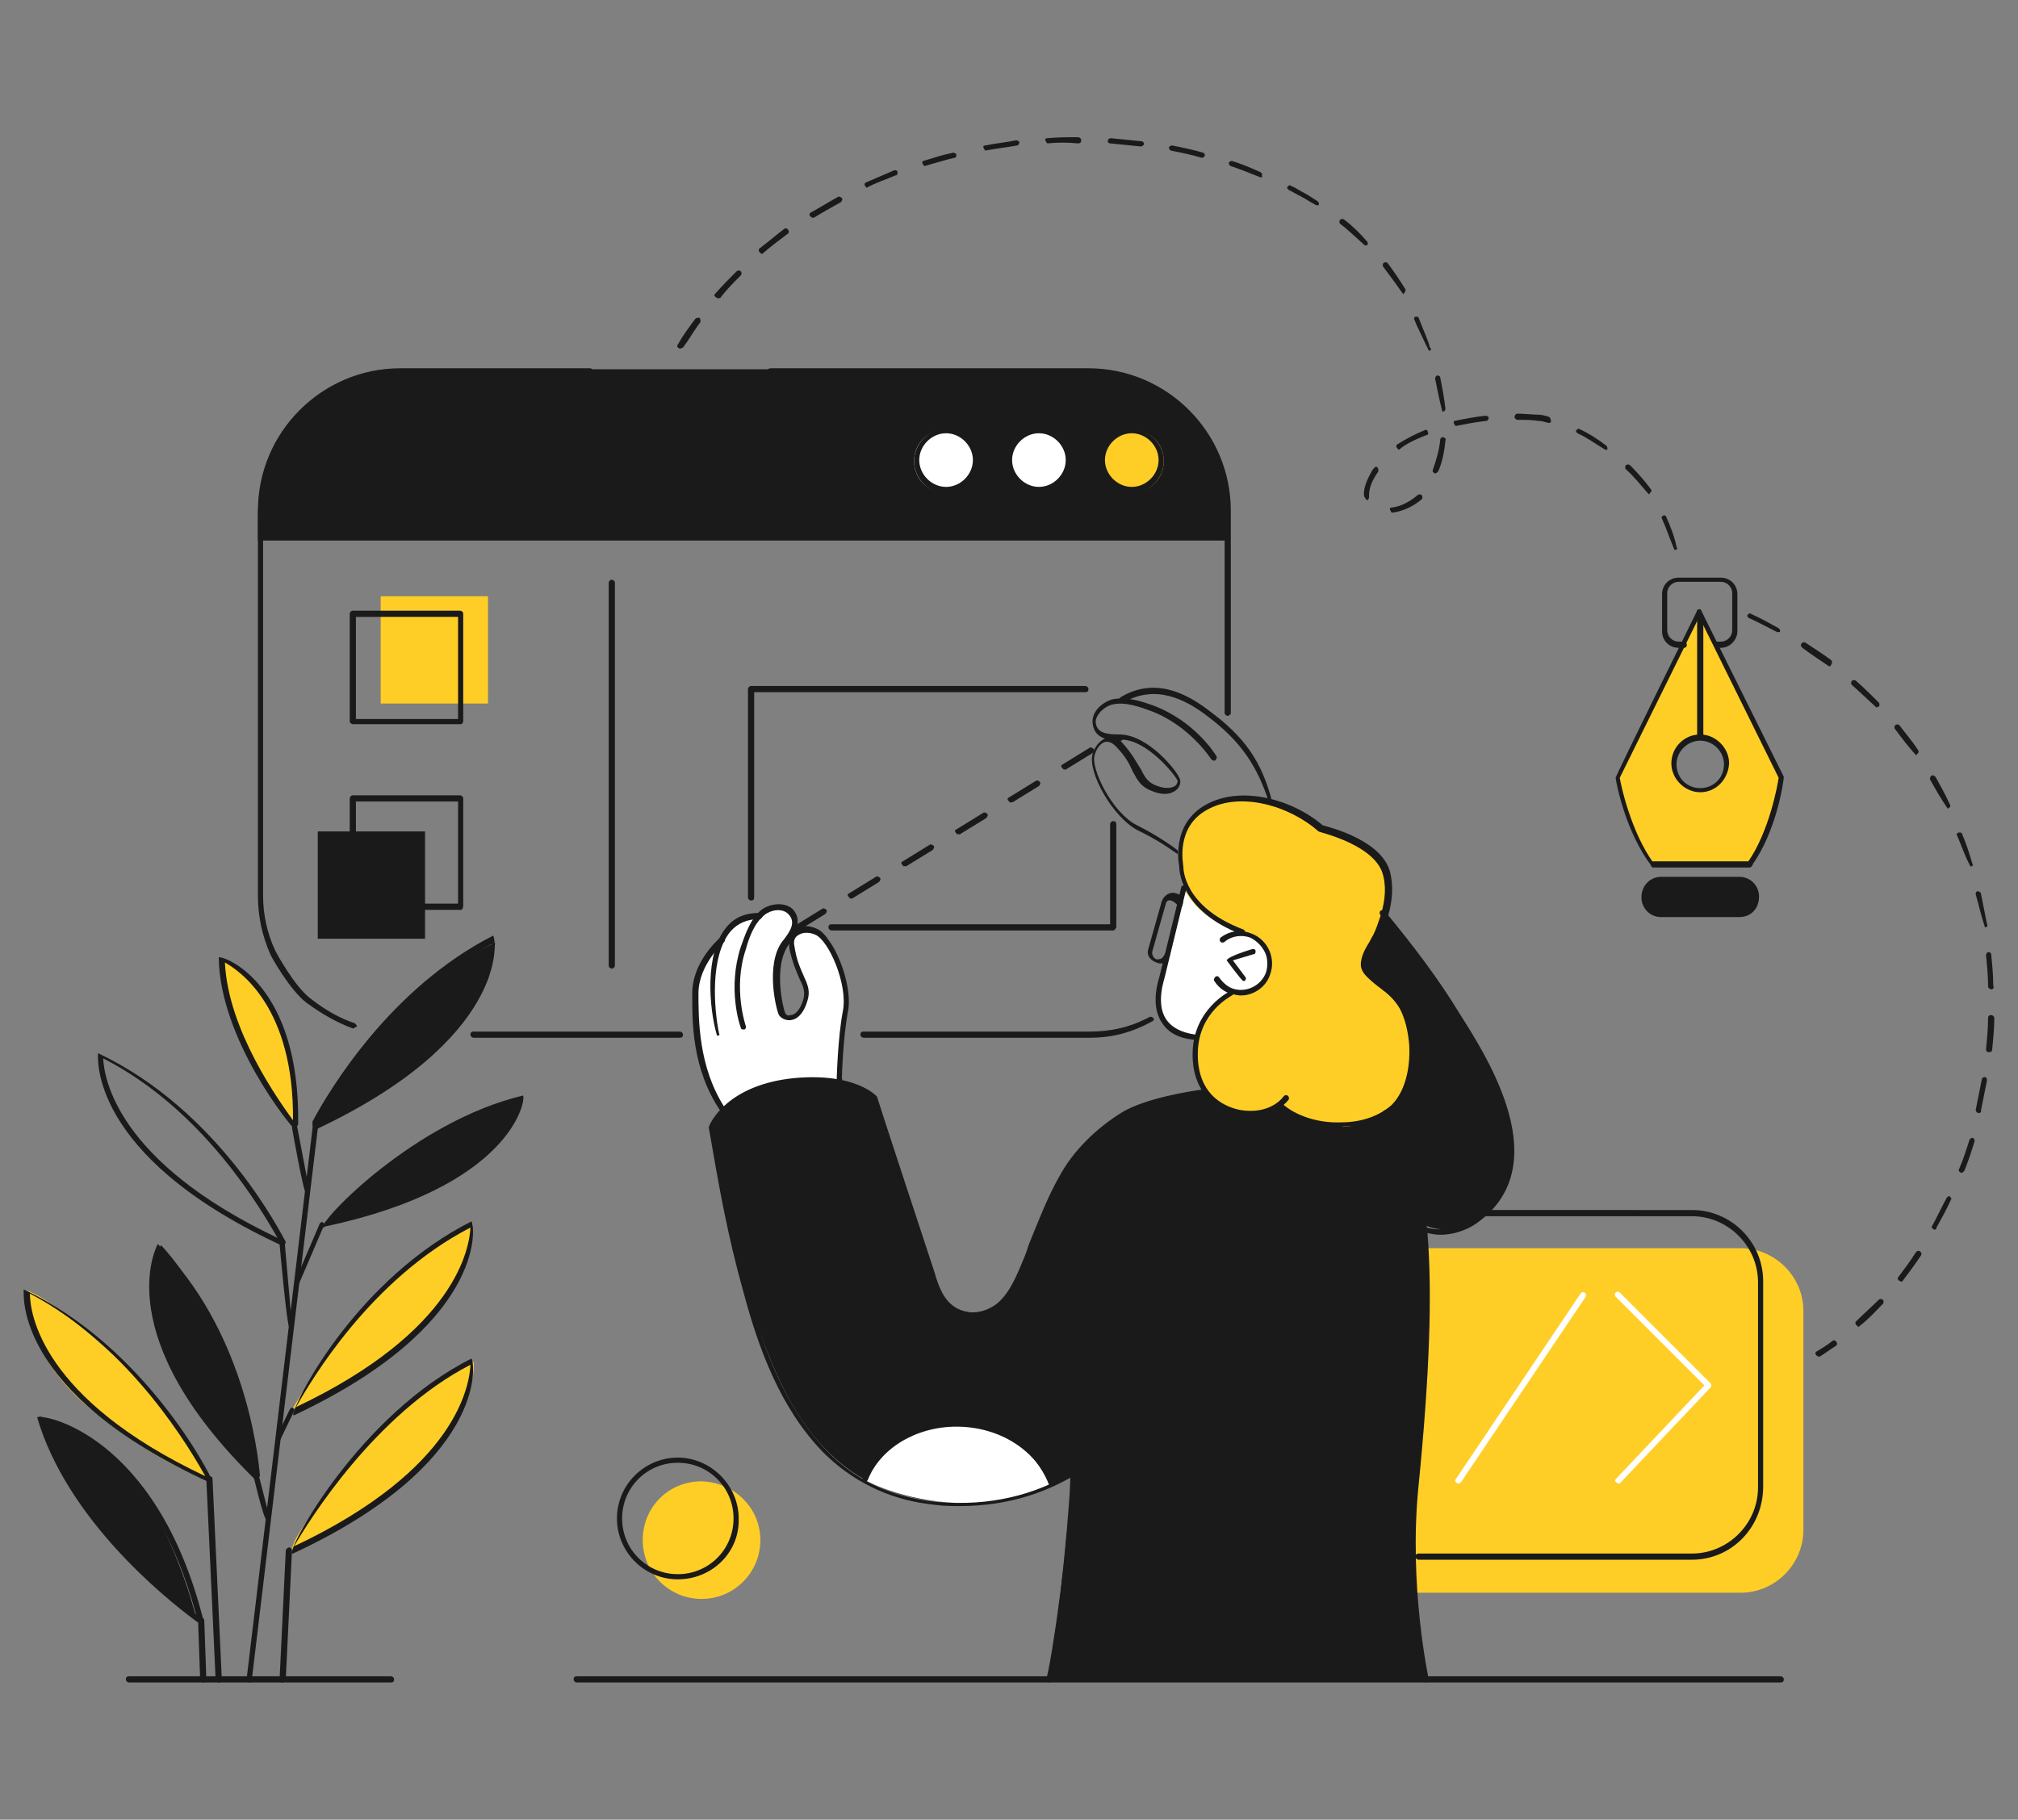
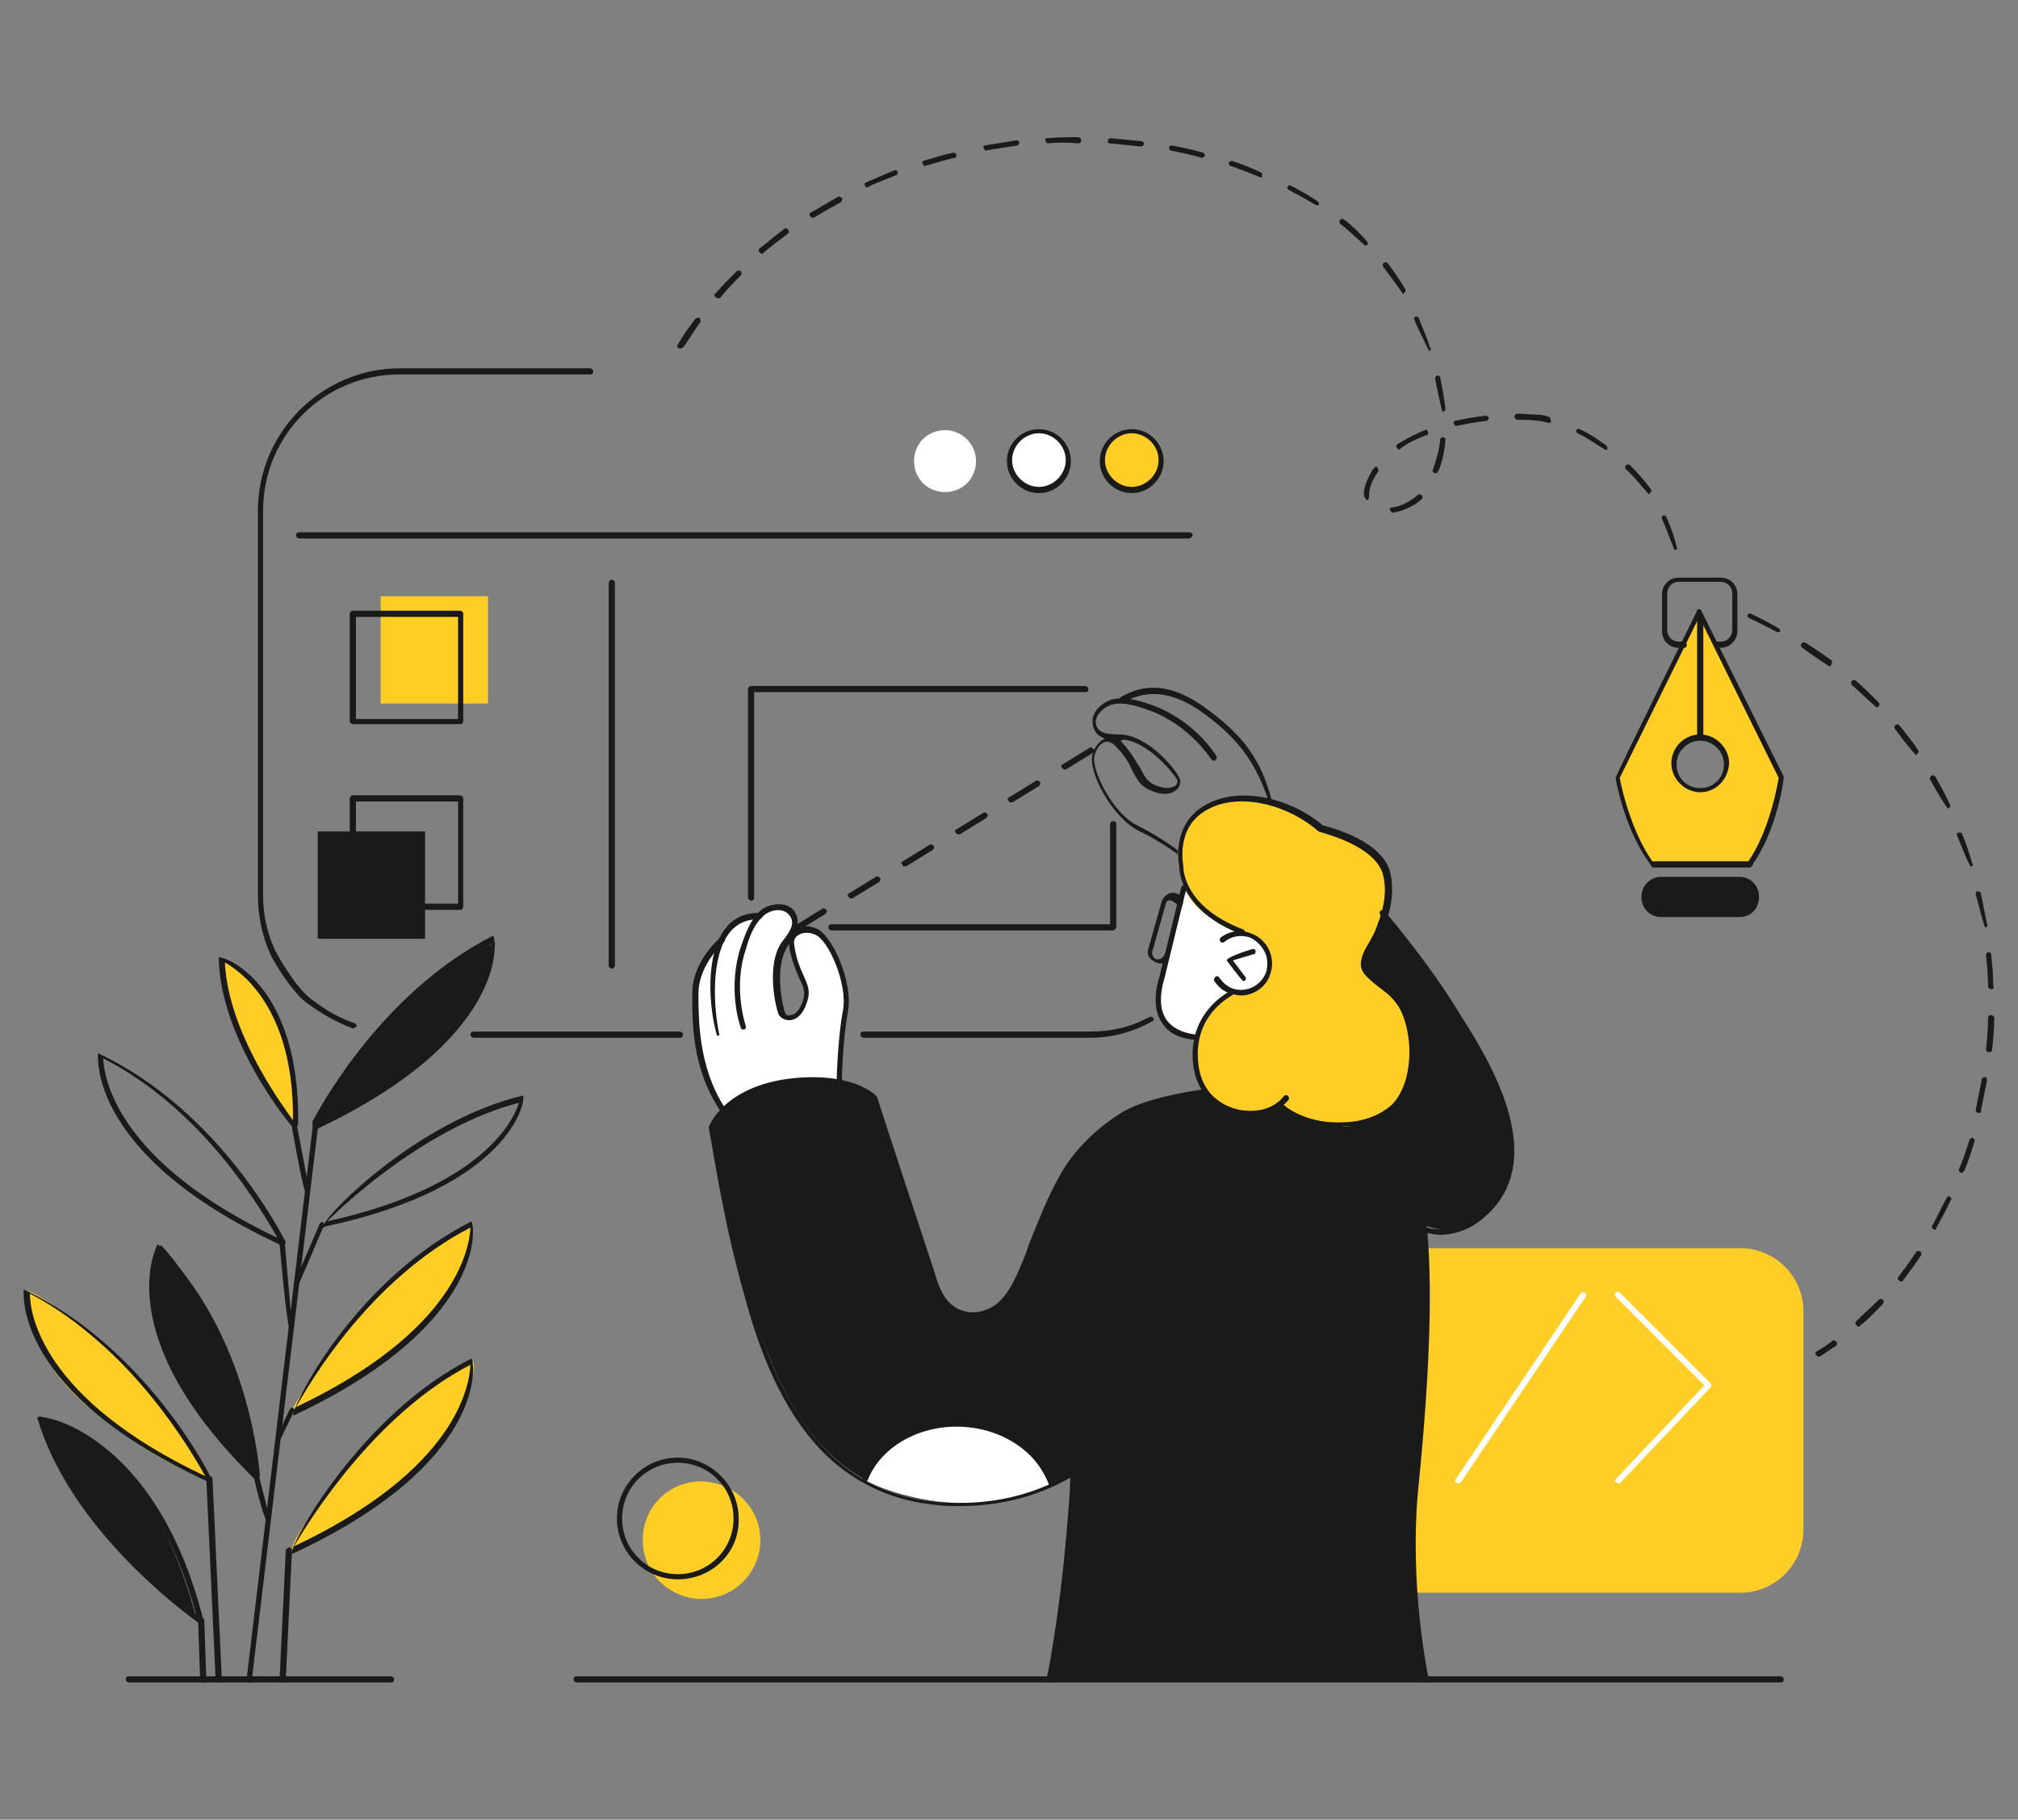
<svg xmlns="http://www.w3.org/2000/svg" id="_Layer_" x="0px" y="0px" viewBox="0 0 195.6 176.4" style="enable-background:new 0 0 195.6 176.4;" xml:space="preserve">
  <rect x="0" y="0" width="195.6" height="176.4" fill="#808080" stroke="none" />
  <style type="text/css">	.st0{fill:#FFCE26;}	.st1{fill:#1A1A1A;}	.st2{fill:#FFFFFF;}</style>
  <g>
    <path class="st0" d="M134.9,121h33.8c3.3,0,6.1,2.7,6.1,6.1v21.2c0,3.3-2.7,6.1-6.1,6.1h-33.8c-3.3,0-6.1-2.7-6.1-6.1v-21.2  C128.8,123.7,131.6,121,134.9,121z" />
    <path class="st1" d="M145.9,107.2c-0.9-2.4-2.7-6.1-4.7-9.2c-2.1-3.1-6.2-8.8-6.8-9.3l-1.6,2.8l-1.6,3.8l1.4,12.4l-16.1-1.9  c0,0-7.7,0.5-11.7,5.7c-4,5.2-3.5,7.1-5.6,11c-2.1,3.9-2.5,5.4-5.4,4.7c-2.8-0.6-3-2.6-3.7-4.7c-0.6-2-5-15.1-5.3-16.1  c0,0-3.1-2.5-8.4-1.6c-5.3,0.9-7.4,4.2-7.4,4.2s2.4,14.5,4.4,19.5c2,5.1,5.6,16.9,19,17.1c0,0,7.3,0.2,11.3-2.7  c0.3,0.2-1.2,16.2-2.1,19.8h36.7c0,0-2.1-10.3-1-18.8c1.1-8.5,1.3-20,1.1-21.7c-0.1-0.8-0.1-2-0.2-3.4c1.1,0.5,3.9,1,6.4-1.8  C147.4,113.7,146.8,109.6,145.9,107.2L145.9,107.2z" />
    <path class="st2" d="M81.3,104.7c0,0,0.6-5.4,0.6-5.8c0.1-0.4,0.5-2.9-0.3-4.7c-0.8-1.8-0.9-3.5-2.3-3.7c-1.4-0.2-1.9-0.1-2.3,0.4  c-0.4,0.5-0.2,1.9,0.2,2.7c0.4,0.8,1.8,3.5,0.4,4.5c-1.4,1-1.9,0.2-2-1.1c-0.2-1.3-0.3-3.7,0.2-4.7s1.5-1.9,1.4-2.7  c0-0.8-0.8-1.6-1.8-1.5c-1,0.2-1.7,0.7-1.7,0.7s-3.3,0-4,2.9c0,0-2,1.6-2.4,4.2c-0.3,2.6,0.2,5.6,0.5,6.7c0.3,1.1,1.5,4.2,2.2,5  c0,0,2.5-2,4.5-2.4C76.5,104.8,81.3,104.7,81.3,104.7L81.3,104.7z" />
    <path class="st2" d="M114.7,86c0,0-1.9,8.1-2.1,9.1c-0.2,1.1-0.9,4.6,3.4,5.3c0,0,0.5-1.7,1.6-2.7c1.1-1,1.9-1.7,1.9-1.7  s2.9,0.5,3.6-1.9c0.7-2.5-1.5-3.5-2.3-3.7c-0.8-0.2-1.5-0.5-1.5-0.5S115.4,87.8,114.7,86L114.7,86z" />
    <path class="st0" d="M114.8,86c0,0-1.3-3.3,0-5.6c1.3-2.2,3.6-2.9,5.5-2.9c1.9,0,5.4,0.9,7.5,2.9c0,0,4.6,1.1,5.9,3.2  c1.3,2.1,0.6,4.6,0.3,5.3c-0.3,0.7-1.8,3.7-1.9,4.4c0,0-0.3,0.6,1.1,1.8c1.4,1.2,3.1,2.7,3.4,5.2c0.3,2.5,0.2,6.8-3.9,8.4  c-4.1,1.6-8.1-0.8-8.6-1.4c-0.4,0-4.6,1.7-6.9-1.1c-2.3-2.8-1.1-6.3-0.6-7.1s1.8-2.5,2.7-2.9c0,0,2.6,0.7,3.5-1.4  c0.8-2.1-0.2-3.6-1.1-4.1c-0.9-0.5-1.7-0.3-1.7-0.3S115.7,88.8,114.8,86L114.8,86z" />
    <path class="st1" d="M168.6,88.7H161c-0.9,0-1.6-0.7-1.6-1.6c0-1,0.7-1.8,1.6-1.8h7.6c0.9,0,1.6,0.7,1.6,1.6  C170.3,87.9,169.5,88.7,168.6,88.7z" />
    <path class="st0" d="M164.8,59.3l-7.9,16.1c0,0,1.1,6,3.4,8.4h9.3c0,0,2.9-4.9,3.1-8.4L164.8,59.3L164.8,59.3z M164.8,76.6  c-1.4,0-2.5-1.1-2.5-2.5c0-1.4,1.1-2.5,2.5-2.5c1.4,0,2.5,1.1,2.5,2.5C167.3,75.4,166.1,76.6,164.8,76.6z" />
    <path class="st0" d="M28.4,136.5c0,0,3.5-6.2,8.1-11c4.6-4.8,9.3-6.9,9.3-6.9s-0.1,6.1-7,11.9C31.9,136.3,28.4,136.5,28.4,136.5z" />
    <path class="st0" d="M28.7,109c0,0,0-5.5-1.2-8.7c-1.1-3.2-3.8-6.5-6-7.4c0,0,0,3.2,1.7,7.4c1.7,4.2,5.4,8.9,5.4,8.9L28.7,109  L28.7,109z" />
    <path class="st1" d="M30.8,109.2c0,0,8-3.6,11.5-7.4s4.6-6,5-6.9c0.3-0.9,0.7-3.5,0.7-3.5s-5.4,2.2-10.3,7.7  C32.9,104.4,30.9,108.2,30.8,109.2L30.8,109.2z" />
-     <path class="st1" d="M31.3,118.7c0,0,8.5-1.9,12.8-4.7s6.5-6.6,6.6-7.4c0,0-6,1.1-11.2,5.1C34.2,115.7,31.3,118.7,31.3,118.7  L31.3,118.7z" />
    <path class="st1" d="M24.9,143.1c0,0-0.6-7.7-3.6-13.7s-5.7-8.7-5.7-8.7s-2.3,4.4,0.8,11.2C19.5,138.7,24.9,143.1,24.9,143.1  L24.9,143.1z" />
    <path class="st0" d="M28.3,150.3c0,0,8.4-3.9,12.4-8.1c3.9-4.2,5.5-8.5,5.2-10.2c0,0-6.2,2.9-10.5,8.3  C30.9,145.6,28.2,149.3,28.3,150.3z" />
    <path class="st0" d="M20.3,143.5c0,0-2.5-5.8-7.1-10.1c-4.5-4.3-9.1-8-10.7-8.3c0,0-0.4,6,6.3,11.5S20.3,143.5,20.3,143.5  L20.3,143.5z" />
    <path class="st1" d="M19.2,156.9c0,0-6.2-4.9-9.7-9.2c-3.4-4.3-5.7-10.4-5.7-10.4s6.6,1.7,10.2,7.6c3.7,5.9,5.1,12.3,5.1,12.3  V156.9z" />
-     <path class="st1" d="M119,50c0-7.8-6.2-14.2-13.7-14.2H38.7C31.1,35.8,25,42.2,25,50v2.4h94V50z" />
    <path class="st2" d="M94.6,44.7c0,1.7-1.3,3-3,3c-1.7,0-3-1.3-3-3s1.3-3,3-3C93.2,41.7,94.6,43,94.6,44.7z" />
    <path class="st2" d="M103.7,44.7c0,1.7-1.3,3-3,3c-1.7,0-3-1.3-3-3s1.3-3,3-3C102.3,41.7,103.7,43,103.7,44.7z" />
    <path class="st0" d="M112.8,44.7c0,1.7-1.3,3-3,3c-1.7,0-3-1.3-3-3s1.3-3,3-3C111.5,41.7,112.8,43,112.8,44.7z" />
    <rect x="36.9" y="57.8" class="st0" width="10.4" height="10.4" />
    <rect x="30.8" y="80.6" class="st1" width="10.4" height="10.4" />
    <path class="st0" d="M73.7,149.3c0,3.1-2.5,5.7-5.7,5.7c-3.1,0-5.7-2.5-5.7-5.7s2.5-5.7,5.7-5.7C71.2,143.7,73.7,146.2,73.7,149.3z  " />
    <path class="st2" d="M83.7,143.4c0,0,3.5,2.1,9.2,2.3c5.7,0.2,8.8-1.7,8.8-1.7s-1.9-5.9-8.8-5.9S83.8,142.9,83.7,143.4L83.7,143.4z  " />
    <path class="st1" d="M93,146c-0.7,0-1.4,0-2.2-0.1l-0.8-0.1c-4-0.5-7.5-2.3-10.2-5c-4.2-4.3-6.3-10.2-7.7-15.4  c-1.6-5.7-2.4-10.3-3.4-16.1c0.1-0.5,1.9-4.2,8.4-4.8c5.8-0.5,7.8,1.7,7.9,1.8c0,0.1,5.6,17.1,5.6,17.1c0.4,1.4,0.9,2.7,2.1,3.4  c1.2,0.7,2.7,0.5,3.9-0.4c1.1-0.9,1.7-2.2,2.3-3.6c0.3-0.7,0.6-1.4,0.8-2.1c0.9-2.2,1.8-4.6,3-6.7c1.3-2.4,3.5-4.6,6.1-6.2  c2.2-1.3,6.3-2,7.9-2.2c0.2,0,0.3,0.1,0.3,0.2c0,0.1-0.1,0.3-0.2,0.3c-1.3,0.2-5.5,0.8-7.7,2.2c-2.6,1.6-4.7,3.6-6,6  c-1.2,2.1-2.1,4.4-3,6.7c-0.3,0.7-0.6,1.4-0.8,2.1c-0.6,1.4-1.3,2.9-2.4,3.9c-1.3,1.1-3,1.3-4.5,0.5c-1.4-0.8-1.9-2.3-2.3-3.7  l-1.9-5.9l-3.6-11c-0.3-0.3-2.2-2-7.4-1.6c-5.7,0.5-7.7,3.6-8,4.1c1,5.9,1.8,10.5,3.4,16.1c1.4,5.2,3.5,11,7.6,15.2  c2.6,2.7,6,4.3,9.8,4.8l0.8,0.1c21,1.8,26-22.4,26.1-22.7c0-0.1,0.2-0.2,0.3-0.2c0.1,0,0.2,0.2,0.2,0.3  C117.4,123.1,112.6,146,93,146L93,146z" />
    <path class="st2" d="M141.3,143.8c-0.3-0.1-0.3-0.3-0.2-0.4l12.1-18c0.1-0.1,0.2-0.2,0.4-0.1c0.1,0.1,0.2,0.2,0.1,0.4l-12.1,18  C141.5,143.8,141.4,143.8,141.3,143.8L141.3,143.8z" />
    <path class="st2" d="M156.8,143.8c-0.3-0.2-0.3-0.3-0.2-0.4l8.6-9.1l-8.6-8.6c-0.1-0.1-0.1-0.3,0-0.4c0.1-0.1,0.3-0.1,0.4,0  l8.8,8.8c0.1,0.1,0.1,0.3,0,0.4l-8.8,9.3C157,143.8,156.9,143.8,156.8,143.8L156.8,143.8z" />
    <path class="st1" d="M37.9,163.1H12.5c-0.1,0-0.3-0.1-0.3-0.3c0-0.2,0.1-0.3,0.3-0.3h25.4c0.1,0,0.3,0.1,0.3,0.3  C38.2,163,38.1,163.1,37.9,163.1z" />
    <path class="st1" d="M20.3,143.7c-19-8.7-18-18.3-18-18.7c11.9,5.6,18.2,18.2,18.2,18.4C20.5,143.7,20.4,143.7,20.3,143.7z   M2.9,125.4c0,1.9,1.1,10.2,17,17.7C18.6,140.8,12.8,130.6,2.9,125.4z" />
    <path class="st1" d="M28.3,150.6c-0.4-0.6,6.6-13.5,17.4-18.9c0.4,0.6,1.4,10.2-17.3,18.9C28.3,150.6,28.3,150.6,28.3,150.6  L28.3,150.6z M45.6,132.3c-9.3,4.8-15.7,15.2-17.1,17.6C44.4,142.4,45.5,134.2,45.6,132.3z" />
    <path class="st1" d="M19.5,157.4c-0.2,0-0.7-0.4-0.7-0.4c-2.8-2.1-12.3-9.7-15.2-19.6C4,137,15.1,138.9,19.7,157  C19.6,157.4,19.5,157.4,19.5,157.4z M4.2,137.6c3,9.7,12.6,17.3,14.8,18.9C14.9,141.3,6.3,138.2,4.2,137.6z" />
    <path class="st1" d="M24.7,143.4c-14.1-13.8-9.6-22.5-9.4-22.8c8.3,8.2,9.7,20.1,9.9,22.5C24.8,143.4,24.7,143.4,24.7,143.4  L24.7,143.4z M15.6,121.1c-0.7,1.7-2.8,9.7,9,21.5C24.3,139.7,22.7,128.8,15.6,121.1z" />
    <path class="st1" d="M27.5,120.8c-0.1,0-0.7-0.3-0.7-0.3c-18.2-8.6-17.3-18-17.3-18.4c11.9,5.6,17.9,17.8,18.2,18.3  C27.6,120.8,27.5,120.8,27.5,120.8L27.5,120.8z M10,102.6c0.1,1.9,1.3,10,16.9,17.4C25.4,117.4,19.8,107.6,10,102.6z" />
    <path class="st1" d="M28.5,109.4c-0.3-0.2-7.2-8.6-7.3-16.6c0.7-0.1,7.9,2.7,7.7,16.2C28.7,109.4,28.6,109.4,28.5,109.4z   M21.8,93.3c0.3,6.6,5.3,13.5,6.6,15.3C28.5,97.6,23.2,94.1,21.8,93.3z" />
    <path class="st1" d="M30.5,109.6c-0.3-0.3-0.2-0.9-0.2-0.9c1.6-3,7.5-12.9,17.5-18c0.4,0.6,1.3,10.1-17.2,18.8  C30.6,109.6,30.6,109.7,30.5,109.6L30.5,109.6z M30.9,108.9c15.6-7.4,16.8-15.6,16.8-17.4C38.1,96.5,32.4,106,30.9,108.9z" />
    <path class="st1" d="M28.4,137.2c0.3-1.8,6.4-13.3,17.3-18.8c0.4,0.6,1.3,10.1-17.2,18.8C28.5,137.1,28.5,137.2,28.4,137.2z   M45.6,119c-9.7,5-15.5,14.9-16.9,17.4C44.3,129,45.5,120.9,45.6,119z" />
    <path class="st1" d="M31.3,119c-0.3-0.7,8.9-10.3,19.4-12.8c0.3,0.6-1.3,8.9-19.2,12.7C31.4,119,31.3,119,31.3,119L31.3,119z   M50.3,106.9c-8.8,2.3-16.7,9.6-18.6,11.5C46.7,115.1,49.8,108.6,50.3,106.9z" />
    <path class="st1" d="M24.2,163.1c-0.2,0-0.3-0.2-0.3-0.3l6.4-53.5c0-0.1,0.1-0.2,0.3-0.2c0.1,0,0.2,0.2,0.2,0.3l-6.4,53.5  C24.4,163,24.3,163.1,24.2,163.1L24.2,163.1z" />
    <path class="st1" d="M21.2,163.1c-0.1,0-0.3-0.1-0.3-0.3l-0.9-19.4c0-0.1,0.1-0.3,0.3-0.3c0.2,0,0.3,0.1,0.3,0.3l0.9,19.4  C21.5,163,21.4,163.1,21.2,163.1L21.2,163.1z" />
    <path class="st1" d="M19.7,163.1c-0.1,0-0.3-0.1-0.3-0.3l-0.2-5.7c0-0.1,0.1-0.3,0.3-0.3c0.1,0,0.3,0.1,0.3,0.3l0.2,5.7  C19.9,163,19.8,163.1,19.7,163.1L19.7,163.1L19.7,163.1z" />
    <path class="st1" d="M27.4,163.1c-0.2,0-0.3-0.1-0.3-0.3l0.6-12.5c0-0.1,0.1-0.2,0.3-0.3c0.1,0,0.3,0.1,0.3,0.3l-0.6,12.5  C27.6,163,27.5,163.1,27.4,163.1z" />
    <path class="st1" d="M25.8,147.3c-0.3-0.2-1.3-4.5-1.3-4.5c0-0.1,0-0.3,0.2-0.3c0.1,0,0.3,0.1,0.3,0.2l1.1,4.3  C26.1,147.1,26,147.2,25.8,147.3C25.9,147.3,25.9,147.3,25.8,147.3L25.8,147.3z" />
    <path class="st1" d="M27,139.7c-0.2-0.1-0.3-0.2-0.2-0.4l1.3-2.7c0.1-0.1,0.2-0.2,0.3-0.1c0.1,0.1,0.2,0.2,0.1,0.3l-1.3,2.7  C27.1,139.7,27.1,139.7,27,139.7z" />
    <path class="st1" d="M28.1,128.9c-0.3-0.2-1-8.3-1-8.3c0-0.1,0.1-0.3,0.2-0.3c0.1,0,0.3,0.1,0.3,0.2l0.7,8  C28.4,128.7,28.3,128.8,28.1,128.9L28.1,128.9L28.1,128.9z" />
    <path class="st1" d="M29.7,115.8c-0.3-0.2-1.4-6.5-1.4-6.5c0-0.1,0.1-0.3,0.2-0.3c0.2,0,0.3,0.1,0.3,0.2l1.2,6.3  C30,115.6,29.9,115.7,29.7,115.8C29.7,115.7,29.7,115.7,29.7,115.8L29.7,115.8z" />
    <path class="st1" d="M28.8,124.6c-0.2-0.1-0.3-0.2-0.2-0.4l2.4-5.6c0.1-0.1,0.2-0.2,0.3-0.1c0.1,0.1,0.2,0.2,0.1,0.3l-2.4,5.6  C29,124.5,28.9,124.6,28.8,124.6z" />
    <path class="st1" d="M160.2,84.1c-2.7-3.4-3.6-8.5-3.6-8.7c0-0.2,7.9-16.2,7.9-16.2c0.1-0.1,0.2-0.2,0.3-0.1  c0.1,0.1,0.2,0.2,0.1,0.3l-7.9,16c0.1,0.7,1.1,5.3,3.3,8.3c0.1,0.1,0.1,0.3-0.1,0.4C160.3,84.1,160.3,84.1,160.2,84.1L160.2,84.1z" />
    <path class="st1" d="M169.6,84c-0.3-0.1-0.3-0.3-0.2-0.4c2.1-3,2.9-7.5,3-8.2l-7.9-16c-0.1-0.1,0-0.3,0.1-0.3  c0.1-0.1,0.3,0,0.3,0.1l8,16.1c0,0.4-0.7,5.3-3.1,8.6C169.8,84,169.7,84,169.6,84L169.6,84z" />
    <path class="st1" d="M169.6,84.1h-9.3c-0.1,0-0.3-0.1-0.3-0.3c0-0.2,0.1-0.3,0.3-0.3h9.3c0.1,0,0.3,0.1,0.3,0.3  C169.8,84,169.7,84.1,169.6,84.1z" />
    <path class="st1" d="M168.6,88.9H161c-1.1,0-1.9-0.9-1.9-1.9c0-1.2,0.9-2,1.9-2h7.6c1.1,0,1.9,0.9,1.9,1.9  C170.5,88.1,169.7,88.9,168.6,88.9z M161,85.5c-0.8,0-1.4,0.6-1.4,1.4c0,0.9,0.6,1.5,1.4,1.5h7.6c0.8,0,1.4-0.6,1.4-1.4  c0-0.9-0.6-1.5-1.4-1.5H161z" />
    <path class="st1" d="M164.8,76.8c-1.5,0-2.8-1.3-2.8-2.8c0-1.5,1.2-2.8,2.8-2.8c1.5,0,2.8,1.3,2.8,2.8  C167.5,75.6,166.3,76.8,164.8,76.8z M164.8,71.8c-1.2,0-2.3,1-2.3,2.3s1,2.3,2.3,2.3c1.3,0,2.3-1,2.3-2.3S166,71.8,164.8,71.8z" />
    <path class="st1" d="M164.8,71.6c-0.1,0-0.3-0.1-0.3-0.3V59.7c0-0.1,0.1-0.3,0.3-0.3c0.2,0,0.3,0.1,0.3,0.3v11.7  C165,71.5,164.9,71.6,164.8,71.6z" />
    <path class="st1" d="M166.8,62.8h-0.4c-0.1,0-0.3-0.1-0.3-0.3c0-0.1,0.1-0.3,0.3-0.3h0.4c0.6,0,1.1-0.5,1.1-1.1v-3.6  c0-0.6-0.5-1.1-1.1-1.1h-4.1c-0.6,0-1.1,0.5-1.1,1.1v3.6c0,0.6,0.5,1.1,1.1,1.1h0.5c0.1,0,0.3,0.1,0.3,0.3c0,0.2-0.1,0.3-0.3,0.3  h-0.5c-0.9,0-1.6-0.7-1.6-1.6v-3.6c0-0.9,0.7-1.6,1.6-1.6h4.1c0.9,0,1.6,0.7,1.6,1.6v3.6C168.4,62,167.7,62.8,166.8,62.8z" />
    <path class="st1" d="M120.3,96.5c-0.4,0-0.7-0.1-1.1-0.2c-0.6-0.2-1.1-0.6-1.5-1.2c-0.1-0.1,0-0.3,0.1-0.4c0.1-0.1,0.3-0.1,0.4,0.1  c0.3,0.4,0.7,0.8,1.2,1c1.3,0.5,2.8-0.2,3.3-1.5c0.2-0.6,0.2-1.4-0.1-2c-0.3-0.6-0.8-1.1-1.4-1.4c-0.8-0.3-1.8-0.2-2.5,0.4  c-0.1,0.1-0.3,0.1-0.4,0c-0.1-0.1-0.1-0.3,0-0.4c0.9-0.7,2-0.8,3-0.4c1.6,0.6,2.4,2.4,1.8,4C122.7,95.7,121.5,96.5,120.3,96.5  L120.3,96.5z" />
    <path class="st1" d="M120.5,95.1c-0.2-0.1-1.6-2-1.6-2c0.1-0.4,2.5-1.1,2.5-1.1c0.1,0,0.3,0,0.3,0.2c0,0.1,0,0.3-0.2,0.3l-2,0.6  l1.2,1.6c0.1,0.1,0.1,0.3-0.1,0.4C120.6,95.1,120.5,95.1,120.5,95.1L120.5,95.1z" />
    <path class="st1" d="M115.9,100.8c-1.6-0.1-2.7-0.7-3.3-1.7c-1.2-1.8-0.2-4.4-0.2-4.5l2.1-8.6c0-0.1,0.2-0.2,0.3-0.2  c0.1,0,0.2,0.2,0.2,0.3l-2.1,8.6c0,0.1-0.9,2.5,0.1,4.1c0.5,0.8,1.5,1.3,2.9,1.5c0.1,0,0.3,0.1,0.2,0.3  C116.2,100.7,116.1,100.8,115.9,100.8z" />
    <path class="st1" d="M112.4,93.4c-0.9-0.2-1.3-0.8-1.1-1.4l1.3-4.6c0.2-0.6,0.8-1,1.4-0.8c0.3,0.1,0.5,0.2,0.6,0.4  c0.1,0.2,0.1,0.5,0,0.8c0,0.1-0.2,0.2-0.3,0.2c-0.1,0-0.2-0.2-0.2-0.3c-0.6-0.6-1-0.5-1.1-0.1l-1.3,4.6c-0.1,0.3,0.1,0.7,0.4,0.8  c0.2,0,0.3,0,0.5-0.1c0.1-0.1,0.2-0.2,0.3-0.4c0-0.1,0.2-0.2,0.3-0.2c0.1,0,0.2,0.2,0.2,0.3c-0.1,0.3-0.3,0.5-0.5,0.7  C112.8,93.4,112.6,93.4,112.4,93.4L112.4,93.4z" />
    <path class="st1" d="M101.6,163.1c-0.2-0.1-0.3-0.2-0.2-0.3c0.5-1.4,2.4-14.6,2.4-19.9c0-0.1,0.1-0.3,0.3-0.3  c0.2,0,0.3,0.1,0.3,0.3c0,5.1-1.8,18.4-2.4,20.1C101.8,163,101.7,163.1,101.6,163.1L101.6,163.1z" />
    <path class="st1" d="M139.6,119.7c-0.5,0-0.9-0.1-1.4-0.2c-0.1,0-0.2-0.2-0.2-0.3c0-0.1,0.2-0.2,0.3-0.2c1.3,0.4,3,0.1,4.5-0.9  c6.6-4.6,2.5-12.8-1.7-19.5c-2-3.2-4.4-6.5-7.3-9.9c-0.1-0.1-0.1-0.3,0-0.4c0.1-0.1,0.3-0.1,0.4,0c2.9,3.5,5.3,6.7,7.3,10  c2.8,4.4,9.4,14.8,1.6,20.3C142.1,119.3,140.8,119.7,139.6,119.7L139.6,119.7z" />
    <path class="st1" d="M138.2,163.1c-0.3-0.3-2.3-9.4-1.3-19.2c2.1-20.6,1.2-31.7-2.8-35.8c-0.1-0.1-0.1-0.3,0-0.4  c0.1-0.1,0.3-0.1,0.4,0c4.2,4.3,5.1,15.2,3,36.3c-1,9.8,1,18.8,1,18.9C138.5,162.9,138.4,163.1,138.2,163.1  C138.3,163.1,138.3,163.1,138.2,163.1L138.2,163.1z" />
    <path class="st1" d="M172.6,163.1H55.9c-0.1,0-0.3-0.1-0.3-0.3c0-0.2,0.1-0.3,0.3-0.3h116.7c0.1,0,0.3,0.1,0.3,0.3  C172.9,163,172.8,163.1,172.6,163.1z" />
    <path class="st1" d="M121.4,108.2c-0.4,0-0.7,0-1.2-0.1c-2.3-0.4-4.7-2.2-4.6-6.1c0.1-4.2,3.6-5.9,3.6-5.9c0.1-0.1,0.3,0,0.3,0.1  c0.1,0.1,0,0.3-0.1,0.3c-0.1,0.1-3.2,1.6-3.3,5.5c-0.1,4.5,3.1,5.4,4.1,5.6c3,0.5,4.2-1.3,4.2-1.3c0.1-0.1,0.2-0.2,0.4-0.1  c0.1,0.1,0.2,0.2,0.1,0.4C124.9,106.6,123.9,108.1,121.4,108.2L121.4,108.2z" />
    <path class="st1" d="M129.8,109.4c-2.4,0-4.7-0.8-5.9-2c-0.1-0.1-0.1-0.3,0-0.4c0.1-0.1,0.3-0.1,0.4,0c1.2,1.1,3.4,1.9,5.7,1.8  c2.1,0,3.8-0.7,4.9-1.7c1.2-1.2,1.8-3.3,1.7-5.7c-0.1-1.4-0.4-2.6-0.9-3.6c-0.4-0.8-1.1-1.4-1.9-2c-0.4-0.3-0.9-0.7-1.3-1.1  c-0.3-0.3-0.6-0.7-0.6-1.2c0-0.6,0.3-1.3,0.6-1.8c0.2-0.3,0.4-0.7,0.4-0.7c0.3-0.5,0.5-1,0.7-1.6c0.6-1.6,0.8-3.1,0.5-4.4  c-0.6-3.1-6.2-4.3-6.3-4.4c-2.8-2.5-7.6-3.9-10.8-2.1c-3.1,1.7-2.3,5.3-2.3,5.5c0,0.2,0,3.9,5.8,6.1c0.1,0,0.2,0.2,0.2,0.3  s-0.2,0.2-0.3,0.2c-6.1-2.3-6.1-6.4-6.1-6.6c0,0-0.9-4.1,2.6-6c3.4-1.9,8.4-0.5,11.3,2c0.7,0.2,6,1.5,6.6,4.8  c0.3,1.5,0.1,3.1-0.5,4.7c-0.2,0.6-0.5,1.1-0.8,1.6l-0.2,0.4c-0.4,0.8-0.7,1.4-0.7,1.8c0,0.3,0.3,0.6,0.5,0.9  c0.4,0.4,0.8,0.7,1.2,1.1c0.7,0.6,1.5,1.2,2,2.1c0.6,1.1,0.9,2.4,0.9,3.8c0.1,1.5-0.1,4.2-1.8,6.1c-1.1,1.2-3,1.9-5.2,1.9  C129.9,109.4,129.8,109.4,129.8,109.4L129.8,109.4z" />
    <path class="st1" d="M176.2,131.5c-0.3-0.2-0.3-0.4-0.1-0.5c0.5-0.3,1-0.6,1.5-1c0.1-0.1,0.3-0.1,0.4,0.1c0.1,0.1,0.1,0.3-0.1,0.4  c-0.5,0.3-1,0.7-1.5,1C176.3,131.5,176.3,131.5,176.2,131.5L176.2,131.5z M180.1,128.6c-0.3-0.2-0.3-0.4-0.2-0.5  c0.7-0.7,1.5-1.4,2.2-2.1c0.1-0.1,0.3-0.1,0.4,0c0.1,0.1,0.1,0.3,0,0.4c-0.7,0.7-1.4,1.5-2.2,2.1  C180.2,128.6,180.1,128.7,180.1,128.6L180.1,128.6z M184.2,124.2c-0.3-0.1-0.3-0.3-0.2-0.4c0.6-0.8,1.2-1.6,1.7-2.4  c0.1-0.1,0.2-0.2,0.4-0.1c0.1,0.1,0.2,0.2,0.1,0.4c-0.6,0.9-1.2,1.7-1.8,2.5C184.4,124.2,184.3,124.3,184.2,124.2L184.2,124.2z   M187.5,119.2c-0.3-0.1-0.3-0.3-0.2-0.4c0.5-0.9,0.9-1.8,1.4-2.7c0.1-0.1,0.2-0.2,0.3-0.1c0.1,0.1,0.2,0.2,0.1,0.3  c-0.4,0.9-0.9,1.8-1.4,2.7C187.7,119.2,187.6,119.2,187.5,119.2L187.5,119.2z M190.1,113.7c-0.2-0.1-0.3-0.2-0.2-0.4  c0.4-0.9,0.7-1.9,1-2.8c0-0.1,0.2-0.2,0.3-0.2c0.1,0,0.2,0.2,0.2,0.3c-0.3,1-0.6,1.9-1,2.9C190.3,113.6,190.2,113.7,190.1,113.7  L190.1,113.7z M191.8,107.9c-0.2,0-0.3-0.2-0.3-0.3c0.2-1,0.4-2,0.6-3c0-0.1,0.2-0.2,0.3-0.2c0.1,0,0.2,0.2,0.2,0.3  c-0.2,1-0.4,2-0.6,3C192.1,107.8,191.9,107.9,191.8,107.9z M192.8,102c-0.2,0-0.3-0.1-0.3-0.3c0.1-1,0.2-2,0.2-3  c0-0.2,0.1-0.3,0.3-0.3c0.1,0,0.3,0.1,0.3,0.3c0,1-0.1,2-0.2,3C193.1,101.9,193,102,192.8,102z M193,95.9c-0.1,0-0.3-0.1-0.3-0.3  c0-1-0.1-2-0.2-3c0-0.1,0.1-0.3,0.2-0.3c0.2,0,0.3,0.1,0.3,0.2c0.1,1,0.2,2,0.2,3C193.3,95.8,193.2,95.9,193,95.9L193,95.9  L193,95.9z M192.4,89.9c-0.4-1.2-0.6-2.2-0.9-3.2c0-0.1,0-0.3,0.2-0.3c0.1,0,0.3,0.1,0.3,0.2c0.2,1,0.4,2,0.6,3  C192.7,89.7,192.6,89.9,192.4,89.9C192.5,89.9,192.4,89.9,192.4,89.9L192.4,89.9z M191,84c-0.6-1.1-0.9-2.1-1.3-3  c-0.1-0.1,0-0.3,0.2-0.3c0.1,0,0.3,0,0.3,0.2c0.4,0.9,0.7,1.9,1,2.9C191.3,83.8,191.2,84,191,84C191.1,84,191,84,191,84L191,84z   M188.8,78.4c-0.7-1-1.2-1.9-1.7-2.8c-0.1-0.1,0-0.3,0.1-0.4c0.1-0.1,0.3,0,0.4,0.1c0.5,0.9,1,1.8,1.4,2.7c0.1,0.1,0,0.3-0.1,0.3  C188.8,78.4,188.8,78.4,188.8,78.4z M185.7,73.2c-0.8-0.9-1.4-1.7-2-2.5c-0.1-0.1-0.1-0.3,0-0.4c0.1-0.1,0.3-0.1,0.4,0  c0.6,0.8,1.3,1.6,1.8,2.4c0.1,0.1,0.1,0.3-0.1,0.4C185.8,73.2,185.7,73.2,185.7,73.2L185.7,73.2z M181.9,68.6  c-0.9-0.8-1.6-1.5-2.4-2.2c-0.1-0.1-0.1-0.3,0-0.4c0.1-0.1,0.3-0.1,0.4,0c0.8,0.7,1.5,1.4,2.2,2.1c0.1,0.1,0.1,0.3,0,0.4  C182,68.5,181.9,68.6,181.9,68.6L181.9,68.6z M177.3,64.6c-0.9-0.6-1.8-1.2-2.6-1.8c-0.1-0.1-0.2-0.2-0.1-0.4  c0.1-0.1,0.2-0.2,0.4-0.1c0.9,0.6,1.7,1.1,2.5,1.7c0.1,0.1,0.1,0.3,0,0.4C177.5,64.5,177.4,64.6,177.3,64.6L177.3,64.6z   M172.3,61.3c-1-0.5-1.9-1-2.8-1.4c-0.1-0.1-0.2-0.2-0.1-0.3c0.1-0.1,0.2-0.2,0.3-0.1c0.9,0.4,1.8,0.9,2.7,1.4  c0.1,0.1,0.2,0.2,0.1,0.4C172.4,61.2,172.3,61.3,172.3,61.3L172.3,61.3z" />
    <path class="st1" d="M162.3,53.3c-0.5-1.2-0.8-2.1-1.2-3c-0.1-0.1,0-0.3,0.1-0.3c0.1-0.1,0.3,0,0.3,0.1c0.4,0.9,0.8,1.9,1,2.9  C162.6,53.2,162.6,53.3,162.3,53.3C162.4,53.3,162.4,53.3,162.3,53.3L162.3,53.3z M134.9,49.7c-0.3-0.4-0.2-0.5,0-0.5  c0.9-0.1,1.8-0.6,2.5-1.2c0.1-0.1,0.3-0.1,0.4,0c0.1,0.1,0.1,0.3,0,0.4C137,49.1,135.9,49.6,134.9,49.7  C134.9,49.7,134.9,49.7,134.9,49.7L134.9,49.7z M132.5,48.5c-0.3-0.3-0.3-0.5-0.3-0.6c0-0.7,0.3-1.4,0.8-2.3  c0.3-0.4,0.4-0.4,0.5-0.3c0.1,0.1,0.1,0.2,0.1,0.4c-0.7,1-0.9,1.7-0.9,2.3C132.7,48.3,132.7,48.4,132.5,48.5  C132.5,48.5,132.5,48.5,132.5,48.5L132.5,48.5z M159.8,47.9c-0.8-0.9-1.4-1.7-2.2-2.4c-0.1-0.1-0.1-0.3,0-0.4  c0.1-0.1,0.3-0.1,0.4,0c0.7,0.7,1.4,1.5,2,2.3c0.1,0.1,0.1,0.3-0.1,0.4C159.9,47.9,159.9,47.9,159.8,47.9L159.8,47.9z M139.1,45.9  c-0.2-0.1-0.3-0.2-0.2-0.4c0.3-0.9,0.6-1.8,0.7-2.9c0-0.1,0.2-0.3,0.3-0.2c0.1,0,0.3,0.1,0.2,0.3c-0.1,1.1-0.3,2.1-0.7,3  C139.3,45.8,139.2,45.9,139.1,45.9L139.1,45.9z M155.6,43.6c-1-0.6-1.8-1.2-2.7-1.6c-0.1-0.1-0.2-0.2-0.1-0.3  c0.1-0.1,0.2-0.2,0.3-0.1c0.9,0.4,1.8,1,2.6,1.6c0.1,0.1,0.1,0.2,0.1,0.4C155.7,43.6,155.6,43.6,155.6,43.6z M135.6,43.6  c-0.3-0.2-0.3-0.4-0.2-0.5c0.8-0.5,1.7-1,2.7-1.4c0.1-0.1,0.3,0,0.3,0.2c0.1,0.1,0,0.3-0.2,0.3c-1,0.4-1.9,0.8-2.6,1.4  C135.7,43.6,135.6,43.6,135.6,43.6L135.6,43.6z M141.1,41.3c-0.3-0.3-0.2-0.5-0.1-0.5c1-0.2,2-0.4,3-0.5c0.1,0,0.3,0.1,0.3,0.2  c0,0.1-0.1,0.3-0.2,0.3C143.1,40.9,142.1,41.1,141.1,41.3C141.2,41.3,141.2,41.3,141.1,41.3z M150.1,41c-0.4-0.1-0.7-0.2-1-0.2  c-0.6-0.1-1.3-0.1-2-0.1c-0.1,0-0.3-0.1-0.3-0.3c0-0.1,0.1-0.3,0.3-0.3c0.7,0,1.4,0.1,2,0.1c0.3,0,0.7,0.1,1,0.2  c0.1,0,0.2,0.2,0.2,0.3C150.4,40.9,150.3,41,150.1,41z M139.8,39.9c-0.3-1.2-0.5-2.2-0.7-3.2c0-0.1,0.1-0.3,0.2-0.3  c0.2,0,0.3,0.1,0.3,0.2c0.2,1,0.4,2.1,0.5,3C140.1,39.8,140,39.9,139.8,39.9L139.8,39.9z M138.5,34c-0.5-1-0.8-1.7-1.2-2.5  l-0.2-0.5c-0.1-0.1,0-0.3,0.1-0.3s0.3,0,0.3,0.1l0.2,0.5c0.3,0.8,0.7,1.6,0.9,2.4C138.8,33.8,138.7,34,138.5,34  C138.6,34,138.5,34,138.5,34L138.5,34z M65.9,33.8c-0.3-0.1-0.3-0.3-0.2-0.4c0.5-0.9,1.1-1.7,1.7-2.5c0.1-0.1,0.2-0.1,0.4-0.1  c0.1,0.1,0.1,0.3,0.1,0.4c-0.6,0.8-1.1,1.7-1.7,2.5C66.1,33.7,66,33.8,65.9,33.8L65.9,33.8z M69.5,28.9c-0.3-0.2-0.3-0.3-0.2-0.4  c0.7-0.8,1.4-1.5,2.1-2.2c0.1-0.1,0.3-0.1,0.4,0s0.1,0.3,0,0.4c-0.7,0.7-1.4,1.4-2,2.2C69.6,28.9,69.6,28.9,69.5,28.9L69.5,28.9z   M136,28.5c-0.7-1-1.3-1.8-1.9-2.6c-0.1-0.1-0.1-0.3,0-0.4c0.1-0.1,0.3-0.1,0.4,0c0.6,0.8,1.2,1.7,1.7,2.5c0.1,0.1,0,0.3-0.1,0.4  C136.1,28.5,136,28.5,136,28.5L136,28.5z M73.8,24.6c-0.3-0.2-0.3-0.4-0.2-0.5c0.8-0.6,1.6-1.3,2.4-1.9c0.1-0.1,0.3-0.1,0.4,0.1  c0.1,0.1,0.1,0.3-0.1,0.4c-0.8,0.6-1.6,1.2-2.4,1.9C73.9,24.6,73.8,24.6,73.8,24.6L73.8,24.6z M132.3,23.8  c-0.9-0.8-1.6-1.5-2.4-2.1c-0.1-0.1-0.1-0.3,0-0.4c0.1-0.1,0.3-0.1,0.4,0c0.8,0.6,1.5,1.3,2.2,2.1c0.1,0.1,0.1,0.3,0,0.4  C132.4,23.7,132.4,23.8,132.3,23.8L132.3,23.8z M78.7,21.1c-0.3-0.2-0.3-0.4-0.1-0.5c0.9-0.5,1.7-1,2.6-1.5c0.1-0.1,0.3,0,0.4,0.1  c0.1,0.1,0,0.3-0.1,0.4c-0.9,0.5-1.8,1-2.6,1.5C78.7,21.1,78.7,21.1,78.7,21.1L78.7,21.1z M127.6,19.9c-0.6-0.3-1-0.6-1.4-0.8  c-0.4-0.2-0.9-0.5-1.3-0.7c-0.1-0.1-0.2-0.2-0.1-0.3c0.1-0.1,0.2-0.2,0.3-0.1c0.5,0.2,0.9,0.5,1.3,0.7c0.4,0.2,0.8,0.5,1.3,0.8  c0.1,0.1,0.2,0.2,0.1,0.4C127.8,19.9,127.7,19.9,127.6,19.9L127.6,19.9z M84,18.2c-0.3-0.3-0.2-0.4-0.1-0.5  c0.9-0.4,1.9-0.8,2.8-1.2c0.1,0,0.3,0,0.3,0.2c0,0.1,0,0.3-0.2,0.3c-0.9,0.4-1.9,0.7-2.8,1.2C84.1,18.2,84,18.2,84,18.2L84,18.2z   M122.2,17.2c-1-0.4-2-0.8-2.9-1.1c-0.1,0-0.2-0.2-0.2-0.3c0-0.1,0.2-0.2,0.3-0.2c1,0.3,1.9,0.7,2.8,1.1c0.1,0.1,0.2,0.2,0.1,0.3  C122.4,17.2,122.3,17.2,122.2,17.2L122.2,17.2z M89.6,16.1c-0.3-0.3-0.2-0.5-0.1-0.5c1-0.3,1.9-0.6,2.9-0.8c0.1,0,0.3,0.1,0.3,0.2  c0,0.1,0,0.3-0.2,0.3C91.6,15.5,90.7,15.8,89.6,16.1C89.7,16.1,89.7,16.1,89.6,16.1L89.6,16.1z M116.5,15.3c-1-0.3-2-0.5-3-0.7  c-0.1,0-0.2-0.2-0.2-0.3c0-0.1,0.2-0.2,0.3-0.2c1,0.2,2,0.4,3,0.7c0.1,0,0.2,0.2,0.2,0.3C116.7,15.2,116.6,15.3,116.5,15.3z   M95.5,14.6c-0.3-0.4-0.2-0.5,0-0.5c1-0.2,2-0.3,3-0.5c0.1,0,0.3,0.1,0.3,0.2s-0.1,0.3-0.2,0.3C97.5,14.3,96.5,14.4,95.5,14.6  C95.5,14.6,95.5,14.6,95.5,14.6L95.5,14.6z M110.6,14.2c-1-0.1-2-0.2-3-0.3c-0.1,0-0.3-0.1-0.2-0.3c0-0.1,0.1-0.2,0.3-0.2  c1,0.1,2,0.2,3,0.3c0.1,0,0.2,0.2,0.2,0.3C110.8,14.1,110.7,14.2,110.6,14.2z M101.5,13.9c-0.3-0.4-0.2-0.5,0-0.5  c1-0.1,2-0.1,3-0.1c0.1,0,0.3,0.1,0.3,0.3s-0.1,0.3-0.3,0.3C103.5,13.8,102.5,13.8,101.5,13.9L101.5,13.9L101.5,13.9z" />
    <path class="st1" d="M81.4,104.9c-0.2,0-0.3-0.1-0.3-0.3c0,0,0.1-4,0.6-6.6c0.5-2.6-1.4-6.9-2.7-7.4c-0.7-0.3-1.3-0.2-1.7,0.1  c-0.3,0.2-0.4,0.6-0.3,1c0.2,1.4,0.6,2.2,0.9,2.9c0.4,0.9,0.7,1.5,0.3,2.6c-0.5,1.5-1.3,1.7-1.7,1.7c-0.4,0-0.8-0.2-1-0.5  c-0.3-0.6-1.3-4.9,0.3-7.1c0.8-1,1.4-1.9,0.6-2.7c-0.6-0.6-1.7-0.4-2.3,0.1c-1,0.8-1.5,2.2-1.8,3.3c-1.3,3.8,0,7.5,0,7.5  c0,0.1,0,0.3-0.2,0.3c-0.1,0-0.3,0-0.3-0.2c-0.1-0.2-1.3-3.8,0-7.8c0.4-1.1,0.9-2.7,2-3.6c0.8-0.6,2.2-0.8,3-0.1  c0.6,0.6,0.6,1.3,0.4,1.9c0.5-0.3,1.2-0.3,1.9,0c1.6,0.6,3.6,5.3,3.1,8c-0.5,2.6-0.6,6.5-0.6,6.5C81.7,104.8,81.6,104.9,81.4,104.9  z M76.5,91.5c-1.6,2.1-0.6,6.2-0.4,6.7c0.1,0.2,0.3,0.3,0.5,0.2c0.5,0,0.9-0.5,1.2-1.3c0.3-0.9,0.1-1.4-0.3-2.2  c-0.3-0.7-0.7-1.6-1-3C76.5,91.7,76.5,91.6,76.5,91.5L76.5,91.5z" />
    <path class="st1" d="M69.5,100.4c-0.8-2.7-1.2-8,0.9-10.5c0.8-1,1.9-1.4,3.2-1.4c0.1,0,0.3,0.1,0.3,0.3c0,0.1-0.1,0.3-0.3,0.3  c-1.2,0-2.1,0.4-2.8,1.2c-2,2.4-1.6,7.5-1.1,9.9C69.8,100.3,69.7,100.4,69.5,100.4C69.5,100.4,69.5,100.4,69.5,100.4L69.5,100.4z" />
    <path class="st1" d="M77.2,90.2c-0.3-0.3-0.3-0.4-0.1-0.5l2.6-1.6c0.1-0.1,0.3,0,0.4,0.1c0.1,0.1,0,0.3-0.1,0.4l-2.6,1.6  C77.3,90.2,77.2,90.2,77.2,90.2L77.2,90.2z M82.4,87.1c-0.3-0.3-0.3-0.4-0.1-0.5l2.6-1.6c0.1-0.1,0.3,0,0.4,0.1  c0.1,0.1,0,0.3-0.1,0.4l-2.6,1.6C82.5,87.1,82.4,87.1,82.4,87.1z M87.6,84c-0.3-0.3-0.3-0.4-0.1-0.5l2.6-1.6c0.1-0.1,0.3,0,0.4,0.1  c0.1,0.1,0,0.3-0.1,0.4l-2.6,1.6C87.7,83.9,87.6,84,87.6,84z M92.8,80.9c-0.3-0.3-0.3-0.4-0.1-0.5l2.6-1.6c0.1-0.1,0.3,0,0.4,0.1  c0.1,0.1,0,0.3-0.1,0.4l-2.6,1.6C92.9,80.8,92.8,80.9,92.8,80.9z M97.9,77.8c-0.3-0.3-0.3-0.4-0.1-0.5l2.6-1.6  c0.1-0.1,0.3,0,0.4,0.1c0.1,0.1,0,0.3-0.1,0.4l-2.6,1.6C98.1,77.7,98,77.8,97.9,77.8z M103.1,74.6c-0.3-0.3-0.3-0.4-0.1-0.5  l2.6-1.6c0.1-0.1,0.3,0,0.4,0.1c0.1,0.1,0,0.3-0.1,0.4l-2.6,1.6C103.3,74.6,103.2,74.6,103.1,74.6z" />
    <path class="st1" d="M69.9,107.8c-2.9-4.2-2.8-8.9-2.8-11.5c0-3.1,2.6-5.3,2.7-5.4c0.1-0.1,0.3-0.1,0.4,0s0.1,0.3,0,0.4  c0,0-2.5,2.2-2.5,5c0,2.5,0,7.1,2.5,11c0.1,0.1,0,0.3-0.1,0.4C70,107.8,70,107.8,69.9,107.8z" />
    <path class="st1" d="M114.3,82.9c-0.2-0.1-1.7-1.3-4-2.4c-2.5-1.3-4.9-5.7-4.4-7.4c0.2-0.7,0.7-1.3,1.2-1.5  c-0.6-0.2-1.1-0.6-1.2-1.5c-0.1-1.1,0.9-2,1.9-2.3c1.4-0.3,2.9,0.2,4,0.6c4,1.5,6,4.7,6.1,4.9c0.1,0.1,0,0.3-0.1,0.4  c-0.1,0.1-0.3,0-0.4-0.1c0,0-2.1-3.3-5.9-4.7c-1.1-0.4-2.5-0.9-3.7-0.6c-0.8,0.2-1.6,1-1.6,1.7c0.1,1.1,1.1,1.2,2.4,1.2  c2.8,0.1,5.5,3.6,5.7,4.2c0.2,0.3,0.1,0.8-0.2,1.1c-0.2,0.2-0.9,0.8-2.4,0.2c-1.1-0.4-1.4-1-1.9-1.9c-0.3-0.7-0.7-1.5-1.7-2.5  c-0.3-0.3-0.6-0.4-0.9-0.4c-0.5,0.1-0.9,0.6-1.1,1.3c-0.4,1.3,1.7,5.6,4.1,6.8c2.4,1.2,3.9,2.4,3.9,2.4c0.1,0.1,0.1,0.3,0,0.4  C114.4,82.9,114.4,82.9,114.3,82.9L114.3,82.9z M108.6,71.8c1.2,1.3,1.6,2.2,2,2.8c0.4,0.8,0.7,1.3,1.6,1.6  c0.8,0.3,1.5,0.2,1.8-0.1c0.1-0.2,0.2-0.3,0.1-0.5c-0.3-0.6-2.9-3.8-5.3-3.9C108.8,71.8,108.7,71.8,108.6,71.8z" />
    <path class="st1" d="M123.1,78.1c-1.2-3.9-2.9-6.3-6.1-8.7c-2.1-1.6-5-3.1-8.1-1.3c-0.1,0.1-0.3,0-0.4-0.1c-0.1-0.1,0-0.3,0.1-0.4  c3.3-2,6.4-0.4,8.6,1.3c3.4,2.5,5.1,4.9,6.1,8.8C123.4,78,123.3,78.1,123.1,78.1C123.1,78.1,123.1,78.1,123.1,78.1z" />
    <path class="st1" d="M105.6,100.6H83.7c-0.1,0-0.3-0.1-0.3-0.3s0.1-0.3,0.3-0.3h21.9c2.1,0,3.9-0.4,5.8-1.4c0.1-0.1,0.3,0,0.4,0.1  c0.1,0.1,0,0.3-0.1,0.3C109.7,100.1,107.8,100.6,105.6,100.6L105.6,100.6z" />
    <path class="st1" d="M65.9,100.6h-20c-0.1,0-0.3-0.1-0.3-0.3s0.1-0.3,0.3-0.3h20c0.1,0,0.3,0.1,0.3,0.3S66.1,100.6,65.9,100.6z" />
    <path class="st1" d="M34.2,99.7c-1.6-0.6-3-1.4-4.5-2.5c-1.6-1.2-3.5-4.6-3.5-4.7c-0.8-1.8-1.2-3.7-1.2-5.7V49.5  c0-7.6,6.2-13.8,13.8-13.8h18.4c0.1,0,0.3,0.1,0.3,0.3s-0.1,0.3-0.3,0.3H38.7c-7.3,0-13.2,5.9-13.2,13.2v37.3  c0,1.9,0.4,3.7,1.2,5.4c0,0,1.8,3.4,3.4,4.6c1.4,1.1,2.8,1.9,4.3,2.4c0.1,0.1,0.2,0.2,0.2,0.3C34.4,99.6,34.3,99.7,34.2,99.7  L34.2,99.7z" />
-     <path class="st1" d="M119,69.4c-0.1,0-0.3-0.1-0.3-0.3V49.5c0-7.3-5.9-13.2-13.2-13.2H74.7c-0.1,0-0.3-0.1-0.3-0.3  c0-0.2,0.1-0.3,0.3-0.3h30.8c7.6,0,13.8,6.2,13.8,13.8v19.7C119.2,69.3,119.1,69.4,119,69.4z" />
-     <path class="st1" d="M164,151.2h-26.5c-0.1,0-0.3-0.1-0.3-0.3c0-0.2,0.1-0.3,0.3-0.3H164c3.5,0,6.4-2.9,6.4-6.4v-19.9  c0-3.5-2.9-6.4-6.4-6.4h-20.1c-0.1,0-0.3-0.1-0.3-0.3c0-0.2,0.1-0.3,0.3-0.3H164c3.8,0,6.9,3.1,6.9,6.9v19.9  C170.9,148.1,167.8,151.2,164,151.2z" />
    <path class="st1" d="M115.2,52.2H29c-0.1,0-0.3-0.1-0.3-0.3c0-0.2,0.1-0.3,0.3-0.3h86.3c0.1,0,0.3,0.1,0.3,0.3  C115.5,52.1,115.4,52.2,115.2,52.2z" />
    <path class="st1" d="M109.7,47.8c-1.7,0-3.1-1.4-3.1-3.1s1.4-3.1,3.1-3.1c1.7,0,3.1,1.4,3.1,3.1S111.4,47.8,109.7,47.8z M109.7,42  c-1.4,0-2.6,1.2-2.6,2.6c0,1.4,1.2,2.6,2.6,2.6s2.6-1.2,2.6-2.6C112.3,43.2,111.1,42,109.7,42z" />
    <path class="st1" d="M100.7,47.8c-1.7,0-3.1-1.4-3.1-3.1s1.4-3.1,3.1-3.1c1.7,0,3.1,1.4,3.1,3.1S102.4,47.8,100.7,47.8z M100.7,42  c-1.4,0-2.6,1.2-2.6,2.6c0,1.4,1.2,2.6,2.6,2.6c1.4,0,2.6-1.2,2.6-2.6C103.3,43.2,102.1,42,100.7,42z" />
-     <path class="st1" d="M91.7,47.8c-1.7,0-3.1-1.4-3.1-3.1s1.4-3.1,3.1-3.1c1.7,0,3.1,1.4,3.1,3.1S93.4,47.8,91.7,47.8z M91.7,42  c-1.4,0-2.6,1.2-2.6,2.6c0,1.4,1.2,2.6,2.6,2.6c1.4,0,2.6-1.2,2.6-2.6C94.3,43.2,93.1,42,91.7,42z" />
    <path class="st1" d="M107.9,90.2H80.6c-0.1,0-0.3-0.1-0.3-0.3c0-0.2,0.1-0.3,0.3-0.3h27v-9.7c0-0.1,0.1-0.3,0.3-0.3  c0.2,0,0.3,0.1,0.3,0.3v10C108.1,90.1,108,90.2,107.9,90.2z" />
    <path class="st1" d="M72.8,87.3c-0.1,0-0.3-0.1-0.3-0.3V66.8c0-0.1,0.1-0.3,0.3-0.3h32.4c0.1,0,0.3,0.1,0.3,0.3s-0.1,0.3-0.3,0.3  H73.1V87C73.1,87.2,73,87.3,72.8,87.3z" />
    <path class="st1" d="M59.3,93.9c-0.1,0-0.3-0.1-0.3-0.3V56.5c0-0.1,0.1-0.3,0.3-0.3c0.1,0,0.3,0.1,0.3,0.3v37.1  C59.6,93.8,59.4,93.9,59.3,93.9z" />
    <path class="st1" d="M44.7,70.2H34.2c-0.1,0-0.3-0.1-0.3-0.3V59.5c0-0.1,0.1-0.3,0.3-0.3h10.4c0.1,0,0.3,0.1,0.3,0.3v10.4  C44.9,70,44.8,70.2,44.7,70.2z M34.5,69.7h9.9v-9.9h-9.9V69.7z" />
    <path class="st1" d="M44.7,88.2H34.2c-0.1,0-0.3-0.1-0.3-0.3V77.4c0-0.1,0.1-0.3,0.3-0.3h10.4c0.1,0,0.3,0.1,0.3,0.3v10.4  C44.9,88,44.8,88.2,44.7,88.2z M34.5,87.6h9.9v-9.9h-9.9V87.6z" />
    <path class="st1" d="M65.7,153.1c-3.3,0-5.9-2.7-5.9-5.9c0-3.3,2.7-5.9,5.9-5.9s5.9,2.7,5.9,5.9C71.7,150.5,69,153.1,65.7,153.1z   M65.7,141.8c-3,0-5.4,2.4-5.4,5.4c0,3,2.4,5.4,5.4,5.4c3,0,5.4-2.4,5.4-5.4C71.1,144.2,68.7,141.8,65.7,141.8z" />
    <path class="st1" d="M101.8,144.1c-1.3-3.5-4.9-5.8-9.1-5.8c-3.9,0-7.4,2.1-8.6,5.2c-0.1,0.1-0.2,0.2-0.3,0.2  c-0.1-0.1-0.2-0.2-0.2-0.3c1.3-3.3,5-5.5,9.1-5.5c4.4,0,8.2,2.5,9.3,6C102,143.9,102,144.1,101.8,144.1  C101.8,144.1,101.8,144.1,101.8,144.1L101.8,144.1z" />
  </g>
</svg>